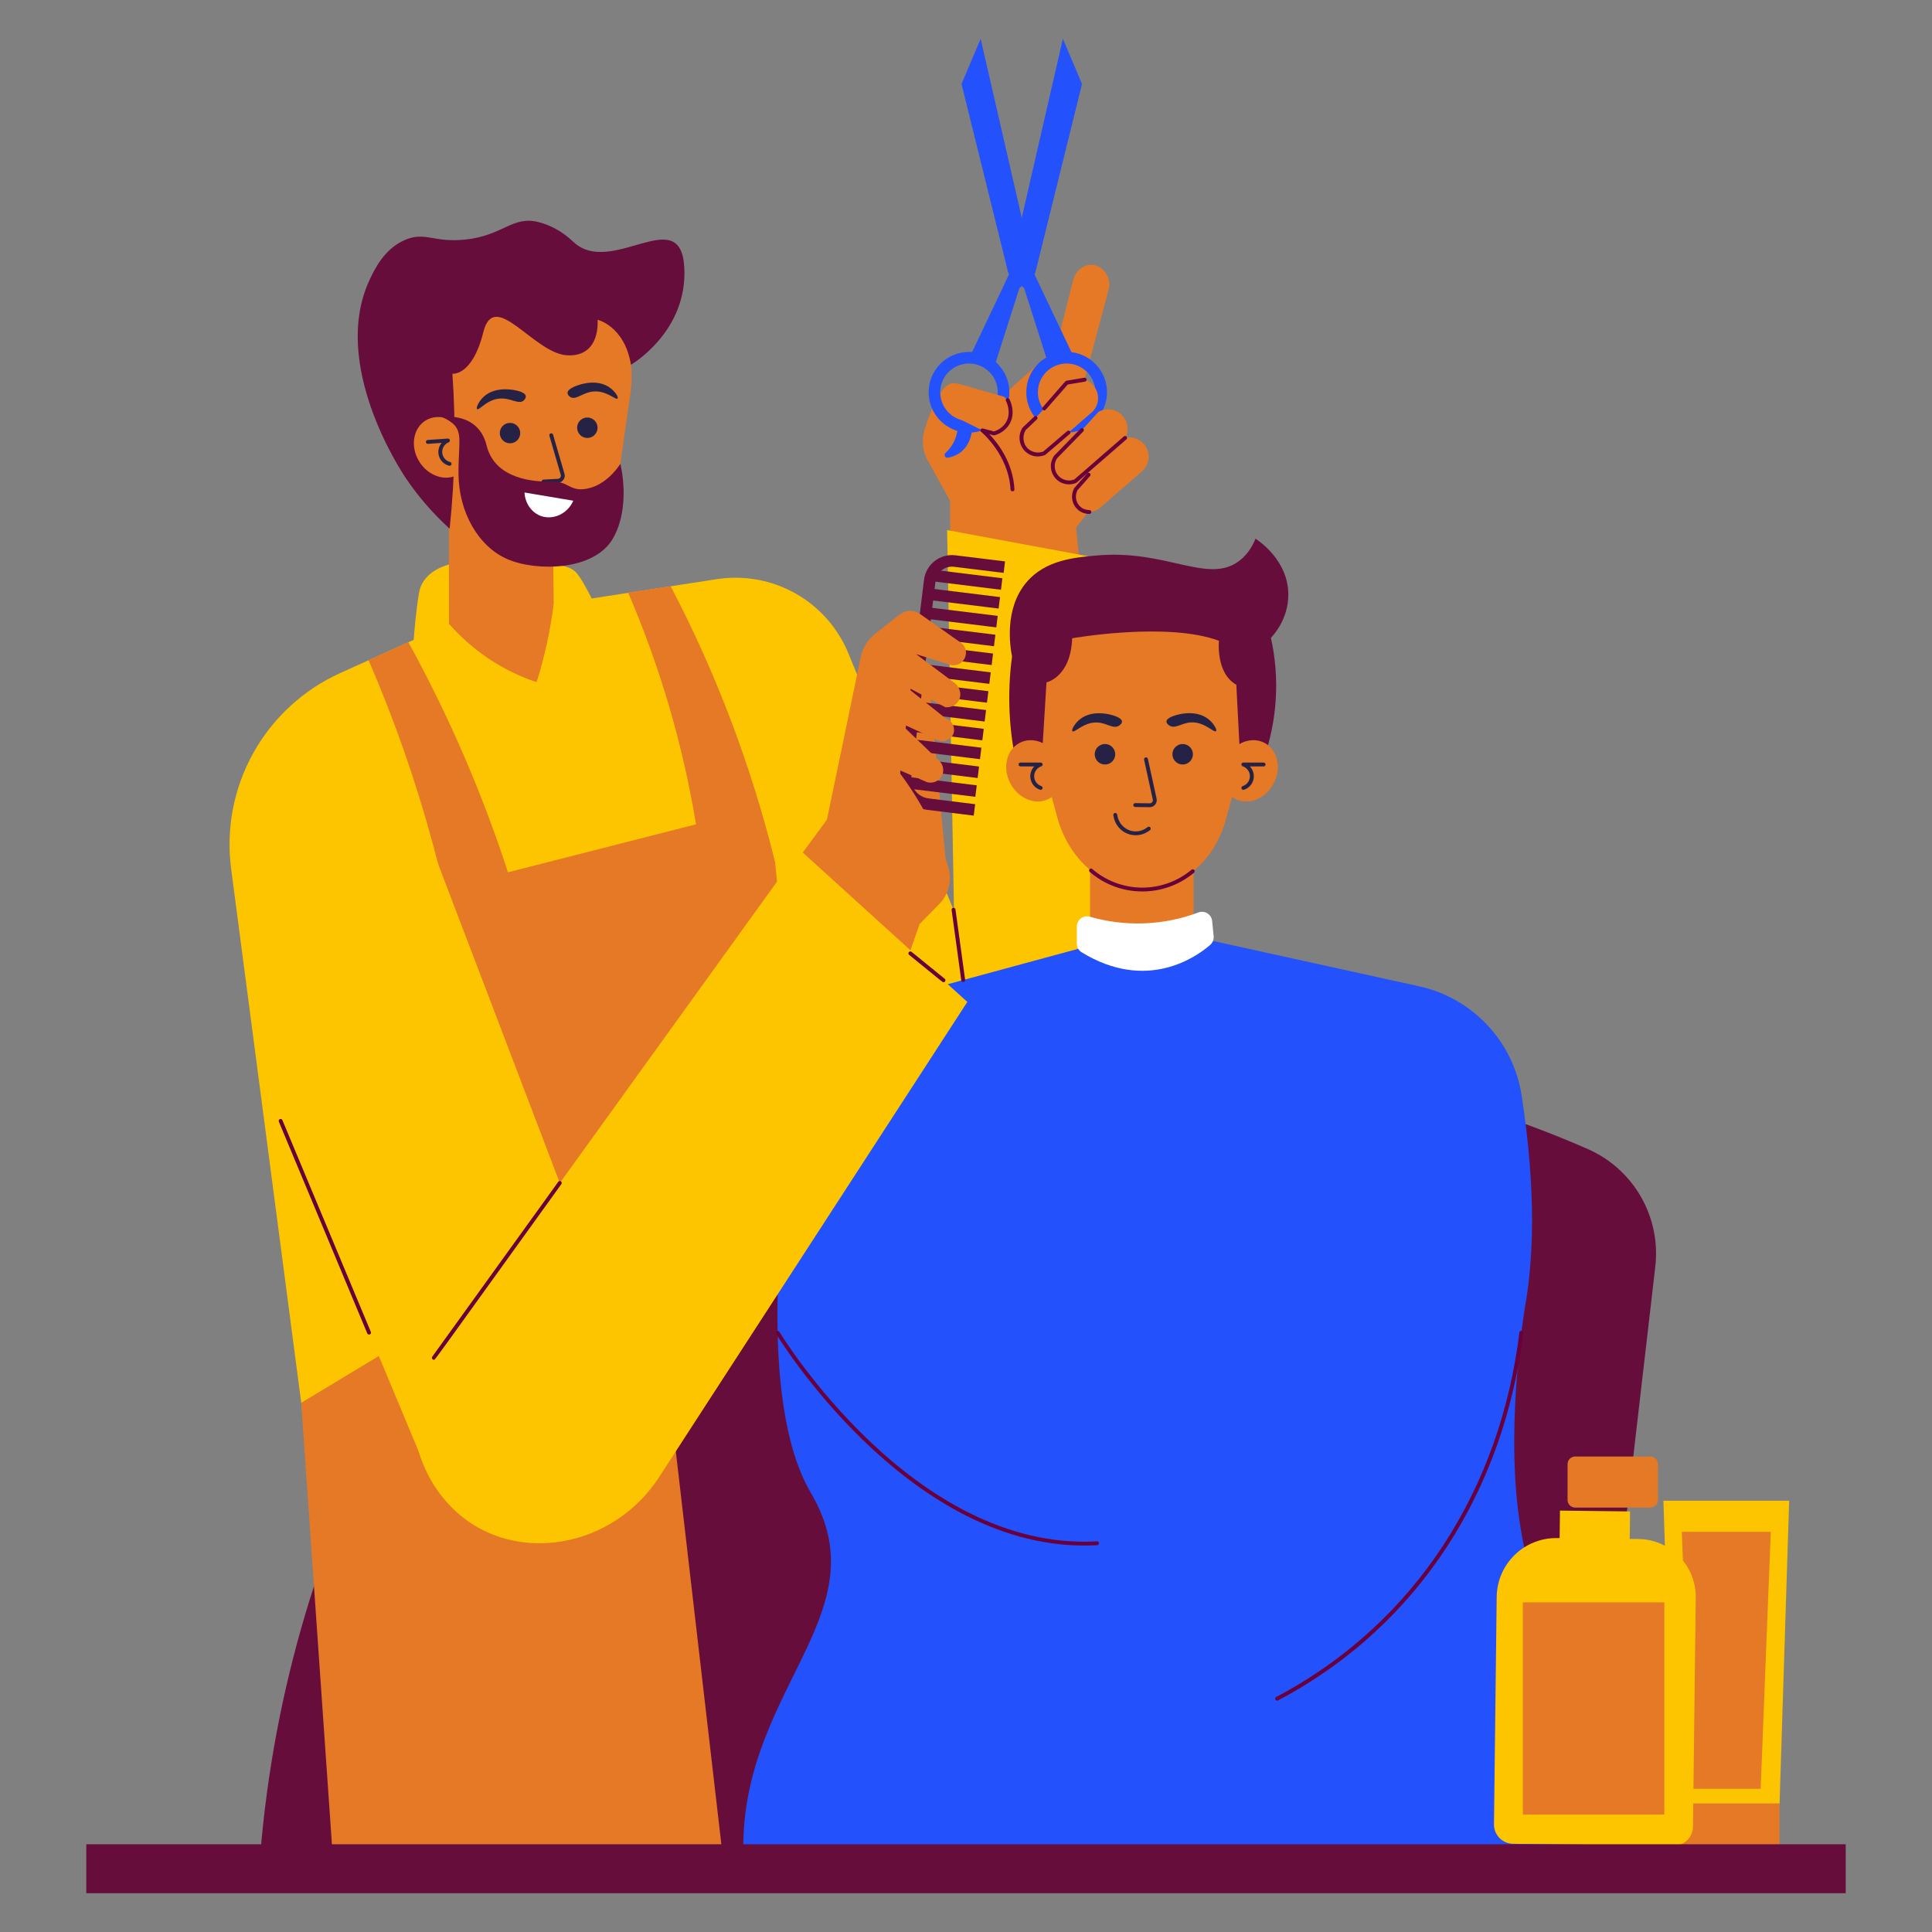
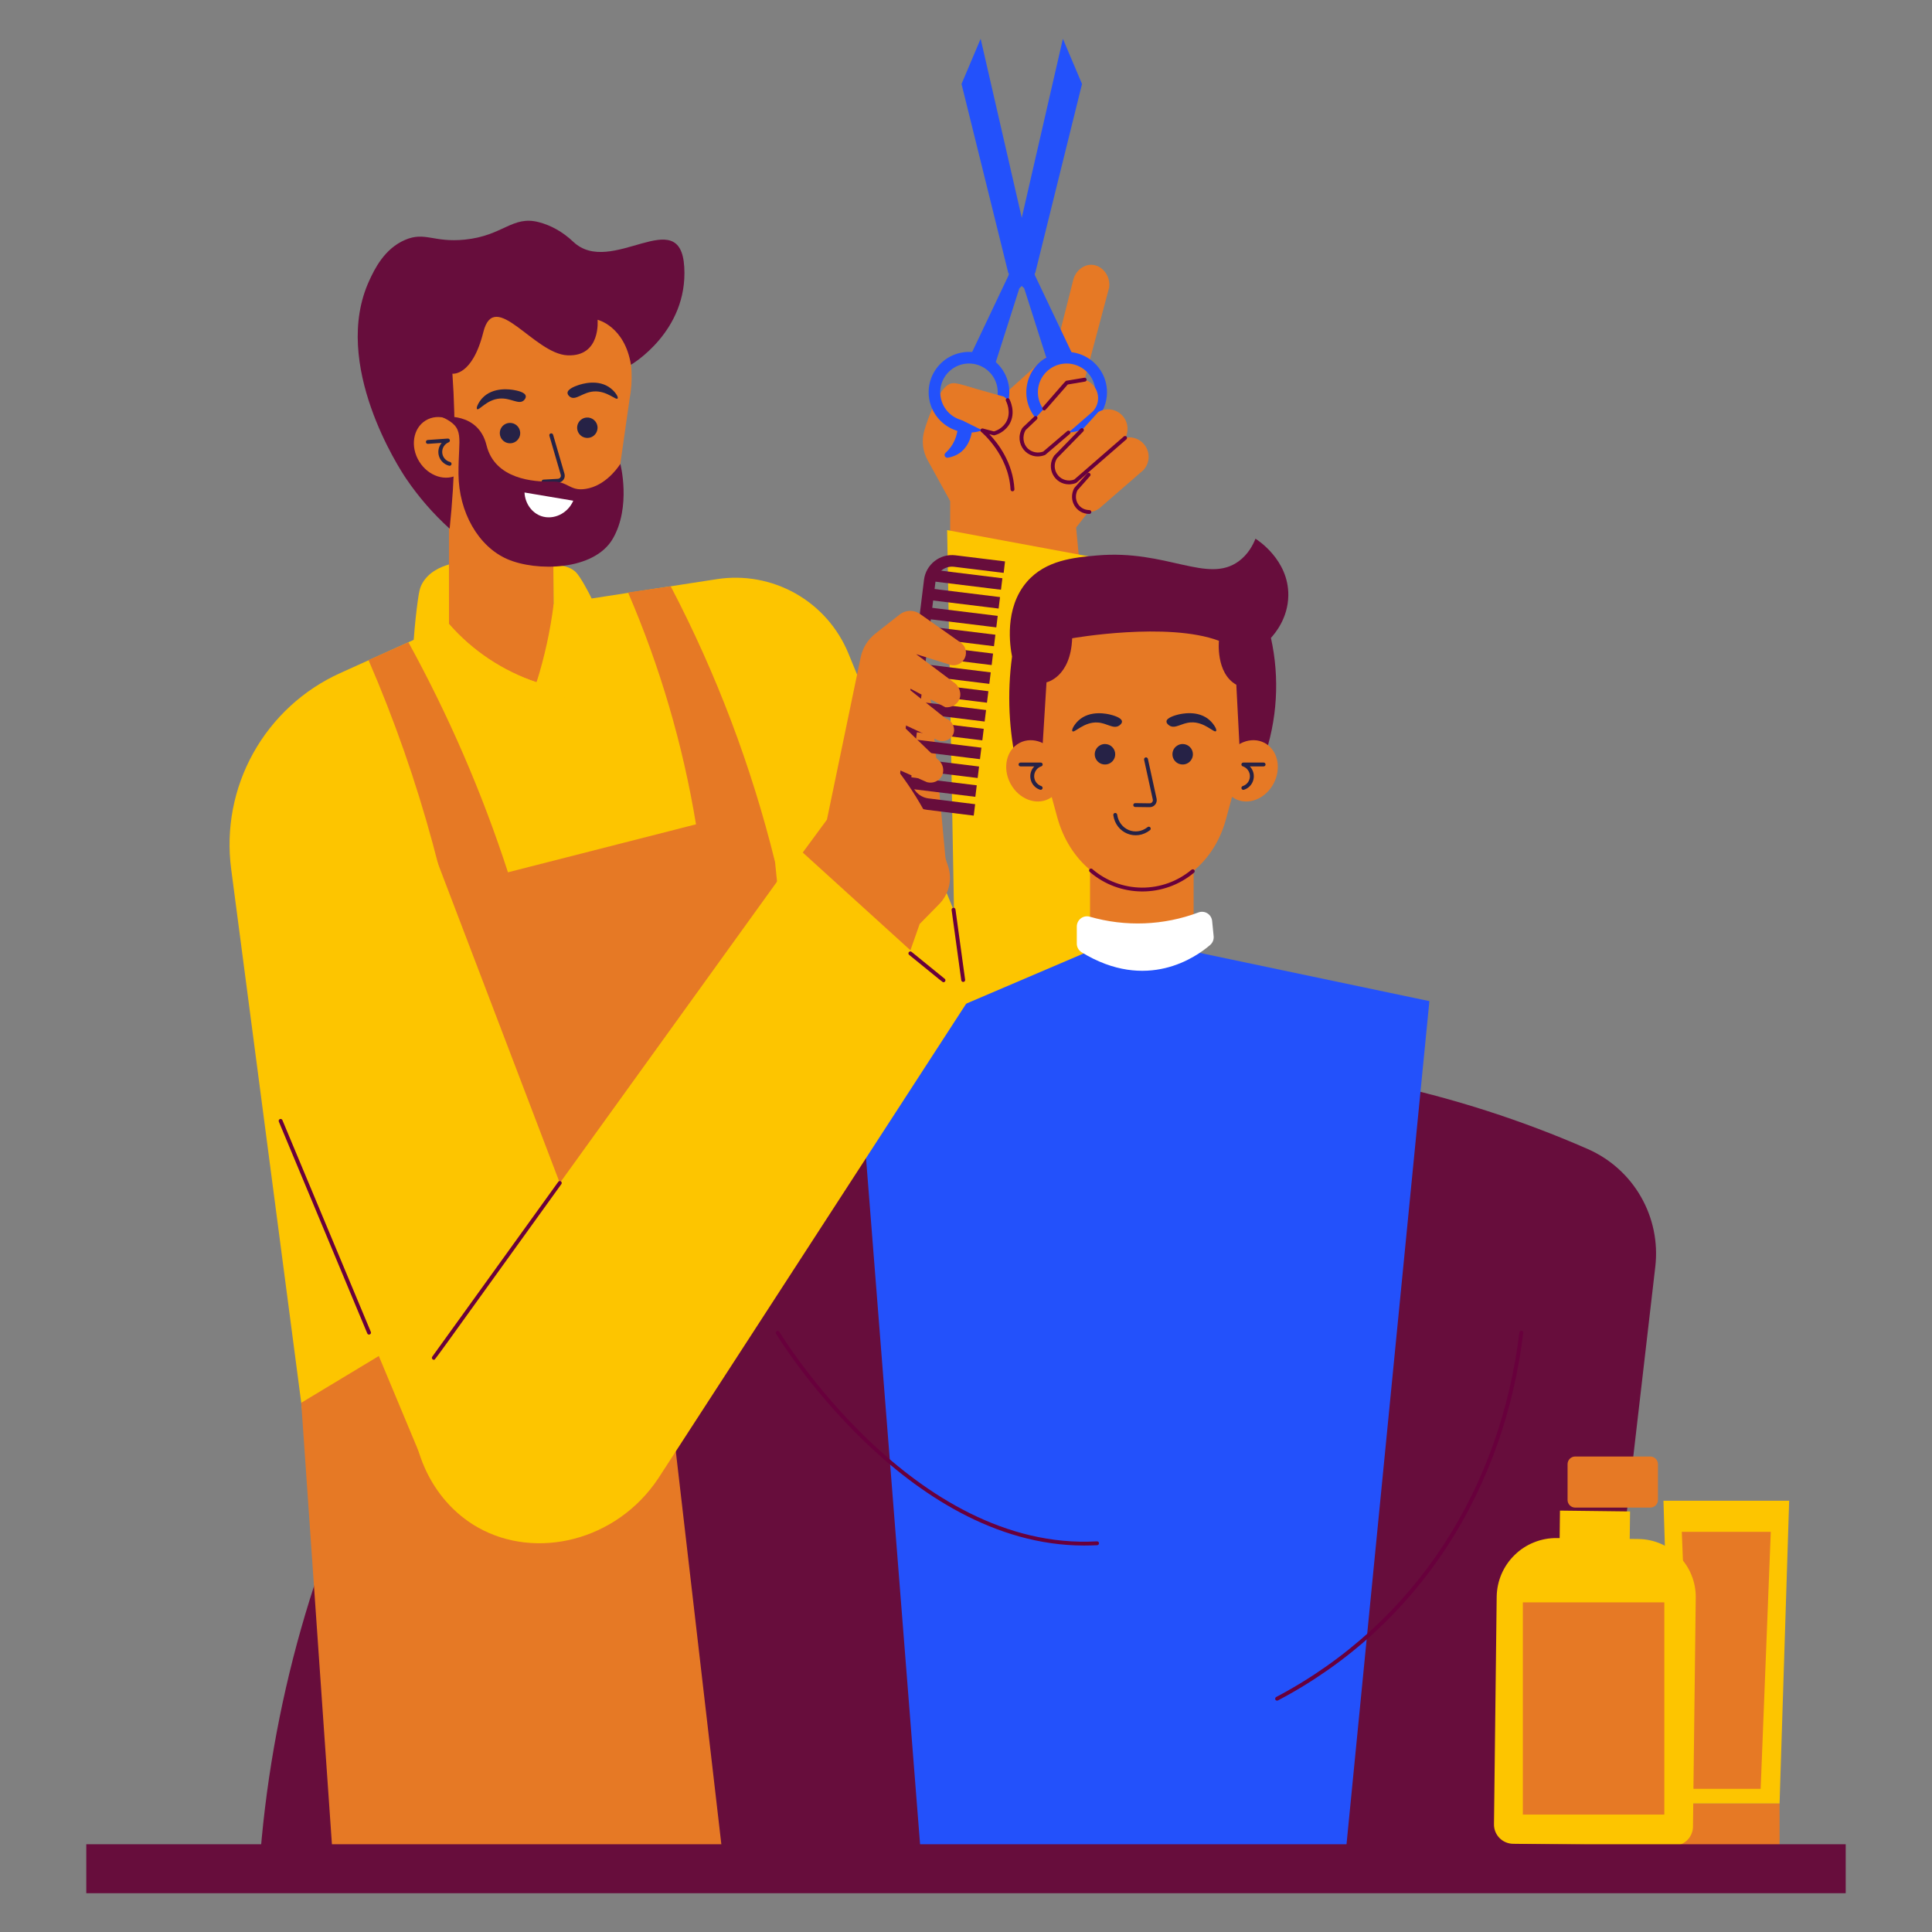
<svg xmlns="http://www.w3.org/2000/svg" width="60" height="60" viewBox="0 0 60 60" fill="none">
  <rect x="0" y="0" width="60" height="60" fill="#808080" stroke="none" />
  <path d="M29.509 19.003V15.563L28.809 14.293C28.732 14.153 28.683 13.999 28.665 13.84C28.648 13.681 28.662 13.52 28.707 13.367C28.814 13.005 29.157 12.019 29.526 11.913C29.618 11.887 29.713 11.889 30.161 12.033C30.485 12.137 30.751 12.238 30.941 12.313L30.171 13.158L32.796 10.803L33.336 8.673C33.416 8.396 33.661 8.214 33.906 8.223C34.215 8.234 34.494 8.55 34.446 8.928L33.621 12.023L34.841 14.563L33.42 16.383L33.7 19.345L29.509 19.003Z" fill="#E67925" />
  <path d="M33.127 13.435C32.879 13.435 32.637 13.362 32.431 13.224C32.224 13.087 32.064 12.891 31.968 12.662C31.873 12.433 31.849 12.181 31.897 11.938C31.945 11.695 32.064 11.471 32.24 11.296C32.415 11.121 32.638 11.001 32.881 10.953C33.124 10.904 33.376 10.929 33.605 11.024C33.834 11.119 34.03 11.28 34.168 11.486C34.306 11.692 34.379 11.934 34.379 12.182C34.379 12.514 34.247 12.832 34.012 13.067C33.777 13.302 33.459 13.434 33.127 13.435ZM33.127 11.289C32.95 11.289 32.778 11.341 32.631 11.439C32.484 11.537 32.369 11.676 32.301 11.839C32.233 12.003 32.215 12.182 32.25 12.356C32.284 12.529 32.369 12.688 32.494 12.813C32.619 12.938 32.778 13.023 32.951 13.058C33.124 13.092 33.304 13.075 33.467 13.007C33.631 12.94 33.77 12.825 33.868 12.678C33.967 12.531 34.019 12.359 34.019 12.182C34.019 11.945 33.925 11.719 33.758 11.551C33.59 11.384 33.364 11.29 33.127 11.289ZM30.093 13.435C29.845 13.435 29.603 13.361 29.397 13.224C29.191 13.086 29.03 12.89 28.935 12.661C28.84 12.432 28.816 12.18 28.864 11.937C28.912 11.694 29.032 11.471 29.207 11.296C29.382 11.12 29.606 11.001 29.849 10.953C30.092 10.904 30.344 10.929 30.573 11.024C30.802 11.119 30.997 11.28 31.135 11.486C31.273 11.692 31.346 11.934 31.346 12.182C31.346 12.514 31.214 12.833 30.979 13.068C30.744 13.303 30.425 13.435 30.093 13.435ZM30.093 11.289C29.916 11.289 29.744 11.341 29.597 11.44C29.45 11.538 29.335 11.677 29.268 11.84C29.2 12.004 29.183 12.183 29.217 12.356C29.252 12.53 29.337 12.689 29.461 12.814C29.586 12.938 29.745 13.024 29.919 13.058C30.092 13.092 30.271 13.075 30.435 13.007C30.598 12.94 30.737 12.825 30.835 12.678C30.934 12.531 30.986 12.359 30.986 12.182C30.986 11.945 30.892 11.718 30.724 11.551C30.557 11.383 30.33 11.289 30.093 11.289Z" fill="#2351FB" />
  <path d="M33.37 11.136L32.144 8.558L30.455 1.205L29.861 2.608L31.312 8.473L31.808 8.955L32.548 11.278L33.37 11.136Z" fill="#2351FB" />
  <path d="M30.094 11.136L31.319 8.558L33.009 1.205L33.603 2.608L32.151 8.473L31.656 8.955L30.915 11.278L30.094 11.136ZM30.196 13.255C30.196 13.255 30.205 14.082 29.434 14.215C29.415 14.218 29.396 14.215 29.38 14.206C29.363 14.197 29.35 14.183 29.342 14.166C29.334 14.149 29.332 14.13 29.336 14.112C29.34 14.093 29.35 14.077 29.364 14.065C29.486 13.955 29.582 13.822 29.648 13.672C29.714 13.523 29.748 13.361 29.747 13.197L30.196 13.255Z" fill="#2351FB" />
  <path d="M29.576 12.903C29.693 12.592 29.809 12.28 29.926 11.968L31.176 12.318C31.296 12.402 31.383 12.526 31.422 12.667C31.461 12.809 31.449 12.959 31.389 13.093C31.328 13.226 31.223 13.335 31.091 13.399C30.959 13.463 30.808 13.479 30.666 13.443L29.576 12.903ZM33.196 11.84L31.869 13.302C31.715 13.597 31.839 13.934 32.075 14.041C32.252 14.12 32.483 14.067 32.643 13.903L33.935 12.781C34.036 12.675 34.095 12.538 34.102 12.393C34.108 12.248 34.063 12.105 33.973 11.991C33.883 11.876 33.755 11.798 33.613 11.771C33.47 11.743 33.322 11.768 33.196 11.841V11.84ZM34.111 12.793L32.783 14.256C32.63 14.55 32.754 14.888 32.989 14.994C33.166 15.074 33.398 15.021 33.557 14.856L34.85 13.733C34.95 13.628 35.009 13.491 35.016 13.345C35.023 13.2 34.977 13.057 34.887 12.943C34.798 12.829 34.67 12.751 34.527 12.723C34.384 12.696 34.236 12.721 34.111 12.793Z" fill="#E67925" />
  <path d="M34.764 13.663L33.437 15.126C33.283 15.42 33.407 15.757 33.642 15.864C33.819 15.944 34.052 15.89 34.212 15.726L35.505 14.603C35.605 14.498 35.664 14.36 35.671 14.215C35.678 14.07 35.632 13.927 35.542 13.813C35.453 13.699 35.325 13.621 35.182 13.593C35.039 13.565 34.892 13.59 34.766 13.663H34.764Z" fill="#E67925" />
  <path d="M31.443 15.258C31.428 15.258 31.413 15.252 31.402 15.242C31.391 15.231 31.384 15.217 31.383 15.201C31.323 14.117 30.48 13.419 30.472 13.412C30.461 13.404 30.453 13.392 30.451 13.378C30.448 13.365 30.45 13.351 30.456 13.339C30.462 13.326 30.472 13.317 30.485 13.311C30.497 13.305 30.511 13.304 30.525 13.308L30.867 13.398C31.024 13.352 31.158 13.251 31.244 13.112C31.428 12.801 31.244 12.46 31.244 12.456C31.239 12.45 31.236 12.442 31.235 12.434C31.234 12.425 31.234 12.417 31.236 12.409C31.238 12.401 31.242 12.394 31.247 12.387C31.252 12.381 31.258 12.376 31.266 12.372C31.273 12.368 31.281 12.365 31.289 12.364C31.297 12.364 31.305 12.365 31.313 12.367C31.321 12.37 31.328 12.374 31.334 12.379C31.34 12.385 31.345 12.391 31.349 12.399C31.358 12.415 31.566 12.804 31.349 13.173C31.244 13.343 31.078 13.467 30.885 13.518C30.865 13.524 30.866 13.521 30.724 13.483C30.988 13.758 31.459 14.361 31.504 15.193C31.505 15.202 31.503 15.21 31.501 15.218C31.498 15.226 31.494 15.233 31.488 15.239C31.482 15.245 31.475 15.25 31.468 15.253C31.46 15.257 31.452 15.258 31.443 15.258ZM32.43 12.745C32.418 12.745 32.407 12.742 32.397 12.736C32.388 12.729 32.38 12.72 32.375 12.71C32.37 12.699 32.369 12.688 32.37 12.676C32.372 12.665 32.377 12.654 32.385 12.645C33.14 11.78 33.089 11.829 33.12 11.824L33.675 11.731C33.691 11.729 33.707 11.732 33.72 11.742C33.733 11.751 33.742 11.765 33.745 11.781C33.747 11.797 33.743 11.814 33.734 11.827C33.725 11.84 33.71 11.849 33.694 11.851L33.16 11.941C32.415 12.792 32.468 12.745 32.43 12.745ZM31.748 13.293C31.756 13.281 31.732 13.306 32.119 12.937C32.13 12.926 32.145 12.92 32.161 12.921C32.177 12.921 32.193 12.928 32.203 12.939C32.215 12.951 32.22 12.966 32.22 12.982C32.22 12.998 32.213 13.013 32.201 13.024L31.848 13.361C31.741 13.551 31.772 13.79 31.922 13.932C31.985 13.989 32.063 14.028 32.147 14.045C32.231 14.061 32.318 14.054 32.398 14.024L33.148 13.384C33.16 13.376 33.175 13.372 33.189 13.374C33.204 13.376 33.217 13.383 33.227 13.395C33.236 13.406 33.242 13.42 33.241 13.434C33.241 13.449 33.236 13.463 33.226 13.474C32.41 14.171 32.465 14.126 32.45 14.132C31.913 14.336 31.47 13.77 31.748 13.293ZM33.2 15.042C32.74 15.042 32.478 14.529 32.738 14.152L33.557 13.314C33.568 13.303 33.583 13.296 33.599 13.296C33.615 13.296 33.63 13.302 33.642 13.313C33.653 13.324 33.66 13.339 33.66 13.355C33.66 13.371 33.654 13.387 33.643 13.398L32.831 14.228C32.778 14.306 32.751 14.4 32.755 14.495C32.759 14.59 32.793 14.681 32.853 14.756C32.912 14.83 32.994 14.883 33.086 14.907C33.178 14.932 33.275 14.926 33.364 14.891L34.906 13.551C34.918 13.543 34.933 13.539 34.948 13.54C34.963 13.542 34.977 13.549 34.986 13.56C34.996 13.572 35.002 13.586 35.001 13.601C35.001 13.616 34.995 13.63 34.985 13.641L33.435 14.988C33.404 15.015 33.282 15.042 33.2 15.042Z" fill="#68003C" />
  <path d="M33.831 15.961C33.423 15.961 33.166 15.541 33.357 15.165C33.364 15.152 33.338 15.184 33.763 14.704C33.769 14.698 33.775 14.693 33.782 14.69C33.789 14.686 33.797 14.684 33.805 14.684C33.812 14.683 33.82 14.684 33.828 14.687C33.835 14.689 33.842 14.693 33.848 14.699C33.854 14.704 33.859 14.71 33.862 14.717C33.866 14.724 33.868 14.732 33.868 14.74C33.869 14.748 33.868 14.756 33.865 14.763C33.863 14.771 33.859 14.777 33.853 14.783L33.461 15.226C33.322 15.511 33.502 15.837 33.832 15.841C33.848 15.841 33.863 15.847 33.874 15.858C33.885 15.869 33.892 15.885 33.892 15.901C33.892 15.916 33.885 15.932 33.874 15.943C33.863 15.954 33.848 15.961 33.832 15.961H33.831Z" fill="#68003C" />
  <path d="M13.943 13.959H17.195V20.137H13.943V13.959Z" fill="#E67925" />
  <path d="M15.628 7.989C14.886 8.04 14.177 8.312 13.591 8.77C13.005 9.227 12.57 9.85 12.34 10.557C12.111 11.264 12.098 12.023 12.303 12.738C12.509 13.452 12.923 14.089 13.493 14.566C13.591 14.746 13.685 14.904 13.771 15.038C14.513 16.198 15.418 17.373 16.817 17.362C18.02 17.403 18.977 16.414 19.139 15.283L19.55 12.406C20.006 10.001 18.062 7.82 15.628 7.989Z" fill="#E67925" />
  <path d="M16.883 15.015C16.867 15.015 16.851 15.009 16.84 14.998C16.828 14.988 16.821 14.973 16.821 14.957C16.82 14.941 16.826 14.925 16.837 14.914C16.848 14.902 16.863 14.895 16.879 14.895L17.327 14.87C17.342 14.869 17.356 14.865 17.369 14.858C17.382 14.851 17.393 14.841 17.401 14.829C17.41 14.817 17.415 14.803 17.418 14.789C17.42 14.774 17.419 14.759 17.415 14.745L17.062 13.534C17.059 13.527 17.059 13.519 17.059 13.511C17.06 13.503 17.063 13.495 17.067 13.488C17.07 13.482 17.076 13.475 17.082 13.47C17.088 13.466 17.095 13.462 17.102 13.46C17.11 13.457 17.118 13.457 17.126 13.458C17.134 13.459 17.141 13.461 17.148 13.465C17.155 13.469 17.161 13.474 17.166 13.48C17.171 13.486 17.175 13.493 17.177 13.501L17.53 14.712C17.539 14.743 17.541 14.776 17.536 14.809C17.531 14.841 17.518 14.871 17.499 14.898C17.48 14.925 17.456 14.947 17.427 14.963C17.398 14.979 17.367 14.988 17.334 14.99C16.731 15.024 16.919 15.015 16.883 15.015ZM18.219 12.967C18.156 12.971 18.096 12.994 18.047 13.032C17.997 13.071 17.96 13.123 17.94 13.182C17.92 13.242 17.918 13.306 17.935 13.367C17.951 13.427 17.985 13.482 18.033 13.523C18.08 13.564 18.139 13.59 18.201 13.598C18.263 13.606 18.326 13.595 18.383 13.567C18.439 13.539 18.485 13.495 18.516 13.44C18.547 13.385 18.561 13.323 18.557 13.26C18.551 13.177 18.512 13.099 18.448 13.044C18.385 12.989 18.302 12.961 18.219 12.967ZM15.817 13.134C15.755 13.138 15.695 13.161 15.645 13.199C15.595 13.237 15.558 13.29 15.538 13.349C15.518 13.409 15.517 13.473 15.533 13.533C15.549 13.594 15.583 13.648 15.631 13.689C15.678 13.73 15.736 13.757 15.799 13.764C15.861 13.772 15.924 13.762 15.98 13.734C16.037 13.706 16.083 13.662 16.114 13.607C16.145 13.553 16.16 13.491 16.155 13.428C16.149 13.344 16.11 13.266 16.047 13.211C15.984 13.156 15.901 13.128 15.817 13.134ZM15.962 12.113C15.87 12.097 15.314 11.999 14.975 12.368C14.861 12.493 14.777 12.668 14.816 12.705C14.876 12.761 15.111 12.411 15.514 12.378C15.861 12.349 16.104 12.576 16.264 12.438C16.267 12.435 16.34 12.37 16.328 12.299C16.308 12.175 16.041 12.127 15.962 12.113ZM18.973 12.065C18.583 11.751 18.048 11.931 17.959 11.961C17.883 11.987 17.626 12.075 17.625 12.201C17.625 12.273 17.706 12.327 17.71 12.329C17.888 12.442 18.094 12.181 18.442 12.157C18.845 12.129 19.132 12.44 19.18 12.375C19.213 12.33 19.105 12.171 18.973 12.065Z" fill="#262246" />
  <path d="M10.563 20.904L15.374 18.73L24.374 18.97L23.534 45.464L9.734 46.45C8.883 39.962 8.031 33.474 7.179 26.987C7.015 25.744 7.256 24.482 7.866 23.386C8.476 22.291 9.421 21.421 10.563 20.904Z" fill="#FDC500" />
  <path d="M12.151 43.566C9.796 48.051 8.4 52.977 8.051 58.03L27.434 58.042L23.591 42.69L12.151 43.566Z" fill="#670D3C" />
  <path d="M17.055 18.79L22.263 17.986C23.104 17.856 23.964 18.013 24.706 18.431C25.447 18.85 26.025 19.506 26.348 20.293L33.14 36.85L27.978 40.21C25.578 34.81 23.177 29.41 20.775 24.01L17.055 18.79Z" fill="#FDC500" />
  <path d="M29.414 16.463L29.753 35.23H35.573L34.709 17.445L29.414 16.463Z" fill="#FDC500" />
  <path d="M14.595 32.11L13.725 40.93L9.355 43.565C9.69 48.389 10.026 53.212 10.361 58.035L27.241 58.02L24.07 26.77C23.336 23.796 22.248 20.921 20.829 18.207L19.505 18.4C20.498 20.705 21.207 23.123 21.615 25.6L15.775 27.09C14.971 24.617 13.935 22.224 12.683 19.945L11.445 20.5C13.046 24.199 14.107 28.109 14.595 32.11Z" fill="#E67925" />
  <path d="M13.943 19.377C14.667 20.22 15.609 20.847 16.665 21.19C16.983 20.42 17.162 19.6 17.195 18.768C17.116 18.684 16.519 18.044 15.621 18.133C15.106 18.183 14.518 18.502 13.943 19.377Z" fill="#E67925" />
  <path d="M12.255 23.29L18.435 39.49L13.125 45.37L8.715 34.81C9.895 30.97 11.075 27.13 12.255 23.29ZM13.943 17.53C13.712 17.596 13.313 17.752 13.11 18.125C13.036 18.261 13.013 18.384 12.975 18.655C12.932 18.961 12.885 19.374 12.848 19.872L15.57 23.331L16.666 21.19C15.616 20.835 14.677 20.21 13.944 19.378L13.943 17.53Z" fill="#FDC500" />
  <path d="M17.184 17.555C17.187 17.959 17.19 18.364 17.194 18.768C17.089 19.59 16.912 20.4 16.664 21.19L18.374 22.09V18.586C18.29 18.411 18.017 17.891 17.874 17.76C17.8 17.691 17.599 17.539 17.184 17.555Z" fill="#FDC500" />
  <path d="M14.05 11.605C14.05 11.605 14.665 11.695 15.01 10.315C15.355 8.935 16.581 10.99 17.625 11.035C18.67 11.08 18.558 9.931 18.558 9.931C18.558 9.931 19.398 10.126 19.595 11.328C19.595 11.328 21.37 10.3 21.25 8.29C21.13 6.28 18.98 8.62 17.805 7.51C17.464 7.188 17.1 6.996 16.738 6.901C15.912 6.682 15.628 7.321 14.44 7.441C13.461 7.541 13.202 7.183 12.58 7.45C11.935 7.726 11.63 8.362 11.47 8.71C10.27 11.309 12.432 14.597 12.61 14.86C12.998 15.432 13.452 15.955 13.964 16.419C14.133 14.82 14.162 13.209 14.05 11.605Z" fill="#670D3C" />
  <path d="M14.243 14.727C14.636 14.485 14.725 13.916 14.442 13.456C14.159 12.995 13.611 12.818 13.218 13.059C12.825 13.301 12.735 13.87 13.018 14.331C13.301 14.791 13.849 14.969 14.243 14.727Z" fill="#E67925" />
  <path d="M13.947 14.463C13.875 14.445 13.808 14.409 13.754 14.358C13.699 14.308 13.658 14.244 13.635 14.173C13.612 14.102 13.607 14.026 13.621 13.953C13.635 13.88 13.668 13.812 13.716 13.754L13.291 13.784C13.275 13.785 13.259 13.78 13.247 13.77C13.235 13.759 13.228 13.744 13.227 13.728C13.226 13.713 13.231 13.697 13.241 13.685C13.252 13.673 13.267 13.665 13.283 13.664L13.908 13.62C13.922 13.619 13.936 13.623 13.947 13.632C13.959 13.64 13.966 13.652 13.97 13.666C13.973 13.68 13.972 13.694 13.965 13.707C13.959 13.72 13.948 13.729 13.935 13.735C13.872 13.761 13.818 13.805 13.782 13.863C13.746 13.921 13.729 13.989 13.734 14.057C13.738 14.125 13.765 14.19 13.809 14.242C13.853 14.294 13.913 14.331 13.979 14.347C13.994 14.352 14.007 14.362 14.015 14.376C14.023 14.389 14.025 14.406 14.021 14.421C14.017 14.437 14.007 14.45 13.993 14.457C13.979 14.465 13.963 14.467 13.947 14.463Z" fill="#262246" />
  <path d="M13.727 12.95C13.727 12.95 14.85 12.77 15.11 13.83C15.37 14.89 16.592 14.97 17.136 14.955C17.681 14.94 17.7 15.31 18.3 15.16C18.9 15.01 19.265 14.406 19.265 14.406C19.265 14.406 19.61 15.73 19.031 16.73C18.451 17.73 16.655 17.756 15.753 17.363C14.851 16.97 14.248 15.9 14.239 14.725C14.231 13.55 14.463 13.29 13.727 12.95Z" fill="#670D3C" />
  <path d="M16.289 15.295L17.804 15.55C17.627 15.957 17.184 16.154 16.814 16.03C16.518 15.93 16.306 15.637 16.289 15.295Z" fill="white" />
  <path d="M29.404 27.097L28.88 21.465C28.943 21.298 28.942 21.114 28.879 20.948C28.815 20.782 28.692 20.645 28.534 20.563C28.376 20.482 28.194 20.461 28.021 20.505C27.849 20.549 27.699 20.655 27.599 20.803C27.337 21.985 27.075 23.166 26.812 24.348L29.404 27.097Z" fill="#E67925" />
  <path d="M30.24 25.33L28.792 25.15C28.537 25.119 28.305 24.987 28.147 24.785C27.989 24.582 27.918 24.325 27.948 24.07L28.696 18.006C28.724 17.776 28.843 17.567 29.026 17.424C29.208 17.281 29.44 17.217 29.67 17.245L31.212 17.435L31.17 17.791L29.628 17.602C29.493 17.585 29.356 17.623 29.248 17.707C29.141 17.791 29.071 17.914 29.054 18.05L28.305 24.115C28.285 24.276 28.33 24.437 28.43 24.565C28.529 24.692 28.675 24.775 28.835 24.795L30.284 24.975L30.24 25.33Z" fill="#670D3C" />
  <path d="M28.878 18.043L28.922 17.686L31.13 17.958L31.086 18.315L28.878 18.043ZM28.806 18.628L28.85 18.271L31.057 18.543L31.013 18.899L28.806 18.628ZM28.733 19.213L28.777 18.856L30.985 19.127L30.941 19.484L28.733 19.213ZM28.661 19.797L28.705 19.441L30.913 19.712L30.869 20.069L28.661 19.797ZM28.589 20.382L28.633 20.025L30.84 20.297L30.797 20.654L28.589 20.382ZM28.516 20.967L28.56 20.61L30.768 20.881L30.724 21.238L28.516 20.967ZM28.444 21.551L28.488 21.195L30.695 21.466L30.651 21.823L28.444 21.551ZM28.371 22.136L28.415 21.779L30.623 22.051L30.579 22.408L28.371 22.136ZM28.299 22.721L28.343 22.364L30.551 22.635L30.507 22.992L28.299 22.721ZM28.227 23.305L28.27 22.949L30.478 23.22L30.434 23.577L28.227 23.305ZM28.154 23.89L28.198 23.533L30.406 23.805L30.362 24.162L28.154 23.89ZM28.082 24.475L28.126 24.118L30.334 24.389L30.29 24.746L28.082 24.475Z" fill="#670D3C" />
  <path d="M23.461 28.473L25.681 25.455L26.729 20.413C26.789 20.123 26.949 19.864 27.182 19.68L27.94 19.084C28.03 19.014 28.14 18.974 28.254 18.971C28.368 18.968 28.48 19.002 28.573 19.068L29.861 19.975C29.933 20.036 29.981 20.121 29.995 20.215C30.009 20.308 29.988 20.404 29.937 20.483C29.886 20.562 29.808 20.621 29.717 20.647C29.626 20.673 29.529 20.666 29.444 20.625L28.451 20.315L29.611 21.185C29.809 21.313 29.875 21.561 29.781 21.745C29.706 21.891 29.539 21.979 29.361 21.965L28.087 21.288L29.362 22.306C29.58 22.376 29.684 22.618 29.602 22.805C29.526 22.976 29.311 23.066 29.118 22.987L27.925 22.432L29.117 23.58C29.294 23.707 29.343 23.944 29.241 24.115C29.195 24.189 29.126 24.246 29.045 24.278C28.964 24.309 28.875 24.314 28.791 24.292L27.841 23.875C28.549 24.784 29.092 25.809 29.445 26.905C29.511 27.107 29.52 27.322 29.471 27.529C29.422 27.735 29.318 27.924 29.17 28.075L28.561 28.695L27.434 31.905L23.461 28.473Z" fill="#E67925" />
  <path d="M49.238 58.042H22.491L20.435 40.302C20.184 38.138 21.409 36.066 23.433 35.262C31.735 31.96 41.139 32.107 49.305 35.682C50 35.986 50.58 36.504 50.958 37.162C51.337 37.82 51.494 38.582 51.407 39.336C50.684 45.571 49.961 51.806 49.238 58.042Z" fill="#670D3C" />
  <path d="M35.46 17.948C34.775 17.948 34.102 18.137 33.517 18.494C32.931 18.851 32.455 19.361 32.141 19.971C31.826 20.58 31.686 21.264 31.734 21.948C31.782 22.632 32.018 23.289 32.415 23.848L32.835 25.385C33.204 26.737 34.29 27.618 35.432 27.618H35.545C36.657 27.618 37.712 26.762 38.07 25.454L38.508 23.848C38.905 23.289 39.141 22.631 39.189 21.947C39.238 21.263 39.097 20.579 38.782 19.969C38.467 19.36 37.991 18.849 37.405 18.492C36.819 18.136 36.146 17.948 35.46 17.948Z" fill="#E67925" />
  <path d="M33.852 25.938H37.069V31.008H33.852V25.938Z" fill="#E67925" />
  <path d="M35.707 25.068L35.255 25.062C35.239 25.062 35.223 25.055 35.212 25.044C35.201 25.033 35.195 25.018 35.195 25.002C35.195 24.986 35.201 24.971 35.212 24.959C35.223 24.948 35.239 24.942 35.255 24.942C35.292 24.942 35.105 24.94 35.705 24.948C35.719 24.948 35.734 24.945 35.747 24.939C35.761 24.933 35.772 24.924 35.782 24.912C35.791 24.901 35.797 24.887 35.801 24.873C35.804 24.859 35.804 24.844 35.801 24.83L35.531 23.594C35.528 23.578 35.531 23.562 35.539 23.549C35.548 23.535 35.562 23.526 35.577 23.522C35.593 23.519 35.609 23.522 35.623 23.53C35.636 23.539 35.645 23.552 35.649 23.568L35.919 24.804C35.926 24.835 35.925 24.868 35.918 24.9C35.91 24.931 35.896 24.961 35.876 24.986C35.855 25.012 35.83 25.032 35.801 25.046C35.771 25.06 35.739 25.068 35.707 25.068ZM36.729 23.106C36.666 23.106 36.605 23.125 36.553 23.16C36.5 23.195 36.459 23.244 36.435 23.302C36.411 23.361 36.405 23.424 36.417 23.486C36.429 23.548 36.46 23.605 36.504 23.649C36.549 23.694 36.605 23.724 36.667 23.736C36.729 23.748 36.793 23.742 36.851 23.718C36.909 23.694 36.959 23.653 36.993 23.601C37.028 23.549 37.047 23.487 37.047 23.424C37.047 23.34 37.014 23.259 36.954 23.2C36.894 23.14 36.814 23.107 36.729 23.106ZM34.316 23.106C34.254 23.106 34.192 23.125 34.14 23.16C34.087 23.195 34.047 23.244 34.023 23.302C33.998 23.361 33.992 23.424 34.004 23.486C34.017 23.548 34.047 23.605 34.091 23.649C34.136 23.694 34.192 23.724 34.254 23.736C34.316 23.748 34.38 23.742 34.438 23.718C34.496 23.694 34.546 23.653 34.581 23.601C34.615 23.549 34.634 23.487 34.634 23.424C34.634 23.34 34.601 23.259 34.541 23.2C34.482 23.14 34.401 23.106 34.316 23.106ZM37.583 22.381C37.219 22.035 36.67 22.171 36.578 22.194C36.519 22.209 36.231 22.284 36.226 22.404C36.222 22.473 36.309 22.528 36.32 22.535C36.5 22.646 36.687 22.453 36.98 22.435C37.408 22.407 37.705 22.774 37.765 22.705C37.803 22.665 37.703 22.496 37.583 22.381ZM34.492 22.196C34.402 22.173 33.851 22.037 33.487 22.382C33.367 22.496 33.267 22.665 33.305 22.708C33.365 22.776 33.662 22.41 34.09 22.438C34.383 22.456 34.57 22.649 34.75 22.538C34.761 22.531 34.847 22.476 34.844 22.407C34.839 22.285 34.553 22.211 34.492 22.196ZM34.575 25.315C34.573 25.299 34.577 25.283 34.587 25.27C34.596 25.258 34.611 25.249 34.627 25.247C34.642 25.245 34.659 25.249 34.671 25.259C34.684 25.268 34.693 25.283 34.695 25.299C34.759 25.758 35.265 25.983 35.64 25.687C35.653 25.677 35.668 25.673 35.684 25.674C35.7 25.676 35.714 25.684 35.724 25.697C35.734 25.709 35.738 25.725 35.736 25.741C35.735 25.756 35.727 25.771 35.715 25.781C35.275 26.129 34.653 25.876 34.575 25.315Z" fill="#262246" />
  <path d="M33.849 27.083C33.842 27.078 33.836 27.072 33.832 27.065C33.827 27.058 33.824 27.05 33.823 27.041C33.822 27.033 33.822 27.024 33.825 27.016C33.827 27.008 33.831 27 33.837 26.993C33.842 26.987 33.849 26.982 33.857 26.978C33.865 26.975 33.873 26.973 33.882 26.973C33.891 26.973 33.899 26.974 33.907 26.978C33.915 26.981 33.922 26.986 33.927 26.993C34.355 27.359 34.899 27.562 35.462 27.566C36.025 27.569 36.571 27.373 37.003 27.011C37.009 27.006 37.016 27.002 37.024 27C37.031 26.997 37.039 26.996 37.047 26.997C37.055 26.997 37.063 27 37.07 27.003C37.077 27.007 37.084 27.012 37.089 27.018C37.094 27.024 37.098 27.032 37.1 27.039C37.102 27.047 37.103 27.055 37.102 27.063C37.101 27.071 37.099 27.078 37.095 27.085C37.091 27.093 37.086 27.099 37.08 27.104C36.626 27.483 36.052 27.689 35.461 27.685C34.869 27.681 34.298 27.468 33.849 27.083Z" fill="#68003C" />
  <path d="M28.634 58.042L26.631 32.611L34.871 29.091L44.391 31.091L41.742 58.042L28.634 58.042Z" fill="#2351FB" />
-   <path d="M34.869 29.09L27.378 31.123C26.718 31.303 26.123 31.668 25.663 32.175C25.204 32.682 24.9 33.31 24.787 33.985C24.227 37.338 23.51 43.517 25.188 46.373C27.463 50.247 22.698 52.602 23.109 58.037H32.259L34.869 29.09ZM37.069 29.09L44.069 30.63C44.879 30.807 45.616 31.224 46.185 31.828C46.753 32.431 47.126 33.192 47.254 34.011C47.727 37.069 47.614 39.171 47.355 40.623C47.355 40.623 46.778 44.04 47.152 46.96C47.365 48.621 47.692 49.257 48.087 50.848C48.502 52.509 48.922 54.928 48.83 58.039H39.68C37.516 48.641 36.593 38.954 37.069 29.09Z" fill="#2351FB" />
  <path d="M24.841 26.395L12.883 42.987C12.561 44.809 13.37 46.604 14.841 47.436C16.641 48.454 19.145 47.862 20.441 45.916L30.041 31.116L24.841 26.395Z" fill="#FDC500" />
  <path d="M32.32 24.106L32.5 21.19C32.5 21.19 33.25 21.039 33.297 19.822C33.297 19.822 36.25 19.3 37.855 19.9C37.855 19.9 37.75 20.905 38.395 21.265L38.515 23.581H39.241C39.668 22.37 39.748 21.064 39.47 19.81C39.59 19.68 40.002 19.201 40.01 18.49C40.023 17.384 39.044 16.764 38.99 16.73C38.91 16.93 38.759 17.218 38.47 17.43C37.498 18.143 36.234 17.06 34.07 17.25C33.361 17.313 32.476 17.391 31.89 18.07C31.179 18.895 31.368 20.071 31.43 20.39C31.275 21.537 31.329 22.703 31.589 23.83L32.32 24.106Z" fill="#670D3C" />
  <path d="M39.269 23.07C38.859 22.856 38.323 23.07 38.072 23.55C37.82 24.03 37.949 24.594 38.359 24.808C38.769 25.023 39.305 24.808 39.556 24.328C39.807 23.848 39.678 23.285 39.269 23.07Z" fill="#E67925" />
  <path d="M38.593 24.413C38.658 24.392 38.715 24.351 38.755 24.296C38.795 24.241 38.817 24.174 38.817 24.106C38.817 24.037 38.795 23.971 38.755 23.916C38.715 23.86 38.658 23.819 38.593 23.798C38.58 23.794 38.568 23.785 38.561 23.772C38.554 23.76 38.551 23.746 38.554 23.732C38.556 23.718 38.563 23.705 38.574 23.696C38.585 23.687 38.598 23.682 38.613 23.682H39.243C39.258 23.682 39.274 23.688 39.285 23.699C39.296 23.71 39.303 23.726 39.303 23.742C39.303 23.758 39.296 23.773 39.285 23.784C39.274 23.795 39.258 23.802 39.243 23.802H38.816C38.867 23.855 38.905 23.922 38.924 23.994C38.943 24.066 38.944 24.142 38.925 24.215C38.907 24.287 38.871 24.354 38.82 24.408C38.769 24.463 38.705 24.503 38.634 24.526C38.626 24.529 38.618 24.53 38.61 24.53C38.602 24.529 38.595 24.527 38.588 24.524C38.58 24.521 38.574 24.516 38.569 24.51C38.563 24.504 38.559 24.497 38.557 24.49C38.554 24.483 38.553 24.475 38.553 24.467C38.554 24.459 38.556 24.451 38.559 24.444C38.562 24.437 38.567 24.43 38.573 24.425C38.579 24.42 38.586 24.416 38.593 24.413Z" fill="#262246" />
  <path d="M32.861 23.551C32.61 23.071 32.075 22.856 31.665 23.071C31.254 23.285 31.125 23.848 31.377 24.328C31.63 24.808 32.164 25.023 32.574 24.808C32.984 24.593 33.113 24.031 32.861 23.551Z" fill="#E67925" />
  <path d="M32.301 24.526C32.23 24.503 32.166 24.463 32.115 24.408C32.064 24.354 32.028 24.287 32.01 24.214C31.992 24.142 31.992 24.066 32.011 23.994C32.031 23.922 32.068 23.855 32.12 23.802H31.693C31.677 23.802 31.662 23.795 31.65 23.784C31.639 23.773 31.633 23.758 31.633 23.742C31.633 23.726 31.639 23.71 31.65 23.699C31.662 23.688 31.677 23.682 31.693 23.682H32.321C32.335 23.682 32.349 23.687 32.36 23.696C32.37 23.705 32.378 23.718 32.38 23.732C32.382 23.746 32.38 23.76 32.373 23.772C32.365 23.785 32.354 23.794 32.34 23.798C32.276 23.819 32.219 23.86 32.179 23.916C32.139 23.971 32.117 24.037 32.117 24.106C32.117 24.174 32.139 24.241 32.179 24.296C32.219 24.351 32.276 24.392 32.34 24.413C32.355 24.419 32.367 24.43 32.373 24.444C32.38 24.458 32.381 24.474 32.376 24.488C32.371 24.503 32.36 24.515 32.346 24.522C32.332 24.529 32.316 24.531 32.301 24.526Z" fill="#262246" />
  <path d="M29.301 30.504C29.271 30.504 29.352 30.562 28.234 29.654C28.228 29.649 28.223 29.643 28.219 29.636C28.215 29.629 28.213 29.621 28.212 29.613C28.211 29.606 28.212 29.598 28.214 29.59C28.216 29.583 28.22 29.576 28.225 29.569C28.23 29.563 28.236 29.558 28.243 29.555C28.25 29.551 28.258 29.548 28.265 29.548C28.273 29.547 28.281 29.547 28.289 29.55C28.296 29.552 28.303 29.556 28.31 29.561L29.339 30.397C29.349 30.405 29.356 30.416 29.359 30.428C29.362 30.44 29.362 30.452 29.358 30.464C29.354 30.476 29.346 30.486 29.336 30.493C29.326 30.5 29.314 30.504 29.301 30.504ZM29.913 30.495C29.899 30.495 29.885 30.49 29.874 30.481C29.863 30.471 29.855 30.458 29.853 30.444L29.553 28.26C29.551 28.244 29.555 28.228 29.565 28.215C29.575 28.203 29.589 28.194 29.605 28.192C29.621 28.19 29.637 28.194 29.65 28.204C29.663 28.213 29.671 28.228 29.673 28.244L29.973 30.427C29.974 30.436 29.974 30.444 29.971 30.453C29.969 30.461 29.965 30.468 29.959 30.475C29.953 30.481 29.946 30.486 29.938 30.49C29.93 30.494 29.922 30.495 29.913 30.495ZM13.473 42.228C13.462 42.228 13.451 42.225 13.441 42.219C13.432 42.213 13.424 42.205 13.419 42.195C13.414 42.185 13.412 42.174 13.413 42.163C13.414 42.152 13.418 42.142 13.424 42.133L17.337 36.703C17.346 36.69 17.36 36.681 17.376 36.679C17.391 36.676 17.407 36.68 17.42 36.689C17.433 36.699 17.442 36.712 17.445 36.728C17.447 36.744 17.443 36.76 17.434 36.773C13.238 42.597 13.518 42.228 13.473 42.228ZM11.461 41.447C11.449 41.447 11.438 41.443 11.428 41.437C11.418 41.43 11.41 41.421 11.406 41.41L8.659 34.833C8.653 34.818 8.653 34.802 8.659 34.787C8.665 34.772 8.676 34.761 8.691 34.754C8.706 34.748 8.722 34.748 8.737 34.754C8.752 34.76 8.764 34.772 8.77 34.786L11.517 41.364C11.52 41.373 11.522 41.383 11.521 41.392C11.52 41.402 11.517 41.412 11.511 41.42C11.505 41.428 11.498 41.435 11.489 41.44C11.481 41.444 11.471 41.447 11.461 41.447ZM39.633 52.702C44.02 50.386 46.602 46.172 47.186 41.38C47.188 41.364 47.196 41.349 47.209 41.339C47.222 41.329 47.238 41.325 47.254 41.327C47.269 41.329 47.284 41.337 47.294 41.35C47.304 41.362 47.308 41.378 47.306 41.394C46.718 46.22 44.116 50.471 39.69 52.808C39.676 52.816 39.66 52.818 39.644 52.813C39.629 52.808 39.616 52.798 39.608 52.784C39.601 52.77 39.599 52.753 39.604 52.738C39.608 52.722 39.619 52.71 39.633 52.702ZM33.669 47.998C28.101 47.998 24.14 41.485 24.099 41.418C24.093 41.404 24.092 41.389 24.096 41.375C24.101 41.361 24.11 41.349 24.123 41.341C24.136 41.334 24.151 41.331 24.166 41.334C24.18 41.337 24.193 41.346 24.202 41.358C24.243 41.426 28.359 48.19 34.067 47.868C34.075 47.867 34.083 47.868 34.09 47.871C34.098 47.873 34.105 47.878 34.111 47.883C34.117 47.888 34.121 47.895 34.125 47.902C34.128 47.909 34.13 47.916 34.13 47.924C34.131 47.932 34.13 47.94 34.127 47.947C34.125 47.955 34.12 47.962 34.115 47.968C34.11 47.974 34.104 47.978 34.096 47.982C34.089 47.985 34.082 47.987 34.074 47.988C33.938 47.994 33.803 47.998 33.669 47.998Z" fill="#68003C" />
  <path d="M55.266 56.012H51.958L51.66 46.606H55.564L55.266 56.012Z" fill="#FDC500" />
  <path d="M51.957 56.012H55.266V57.327H51.957V56.012ZM54.679 55.554H52.544L52.23 47.573H54.993L54.679 55.554Z" fill="#E67925" />
  <path d="M48.352 47.766L50.888 47.796C51.124 47.799 51.357 47.848 51.574 47.941C51.791 48.034 51.987 48.169 52.152 48.337C52.317 48.506 52.447 48.706 52.534 48.925C52.622 49.144 52.666 49.378 52.663 49.614L52.577 56.727C52.577 56.806 52.56 56.884 52.529 56.956C52.498 57.029 52.453 57.095 52.397 57.15C52.34 57.205 52.273 57.248 52.2 57.277C52.127 57.307 52.049 57.321 51.97 57.32L46.989 57.261C46.91 57.26 46.833 57.243 46.76 57.212C46.688 57.181 46.622 57.136 46.567 57.08C46.512 57.023 46.469 56.957 46.439 56.883C46.41 56.81 46.396 56.732 46.397 56.653L46.481 49.591C46.484 49.348 46.535 49.108 46.63 48.885C46.726 48.662 46.865 48.46 47.039 48.291C47.212 48.121 47.418 47.987 47.643 47.898C47.869 47.807 48.11 47.763 48.352 47.766Z" fill="#FDC500" />
  <path d="M48.446 46.913L50.623 46.939L50.606 48.322L48.43 48.296L48.446 46.913Z" fill="#FDC500" />
  <path d="M51.25 45.233H48.92C48.788 45.233 48.682 45.34 48.682 45.472V46.582C48.682 46.713 48.788 46.82 48.92 46.82H51.25C51.382 46.82 51.489 46.713 51.489 46.582V45.472C51.489 45.34 51.382 45.233 51.25 45.233Z" fill="#E67925" />
  <path d="M47.293 49.763H51.687V56.353H47.293V49.763Z" fill="#E67925" />
  <path d="M2.68 57.275H57.32V58.795H2.68V57.275Z" fill="#670D3C" />
  <path d="M33.441 28.774C33.441 28.725 33.453 28.676 33.474 28.633C33.496 28.589 33.528 28.551 33.566 28.521C33.605 28.491 33.651 28.471 33.699 28.462C33.747 28.453 33.796 28.456 33.843 28.469C34.954 28.789 36.139 28.743 37.221 28.336C37.266 28.319 37.314 28.313 37.362 28.318C37.41 28.323 37.457 28.339 37.498 28.365C37.538 28.39 37.573 28.425 37.598 28.466C37.624 28.507 37.639 28.554 37.644 28.602C37.66 28.759 37.675 28.917 37.691 29.075C37.696 29.125 37.689 29.177 37.67 29.224C37.651 29.271 37.621 29.313 37.582 29.347C37.147 29.723 35.611 30.813 33.588 29.572C33.543 29.543 33.506 29.504 33.48 29.457C33.454 29.41 33.441 29.358 33.441 29.304V28.774Z" fill="white" />
</svg>